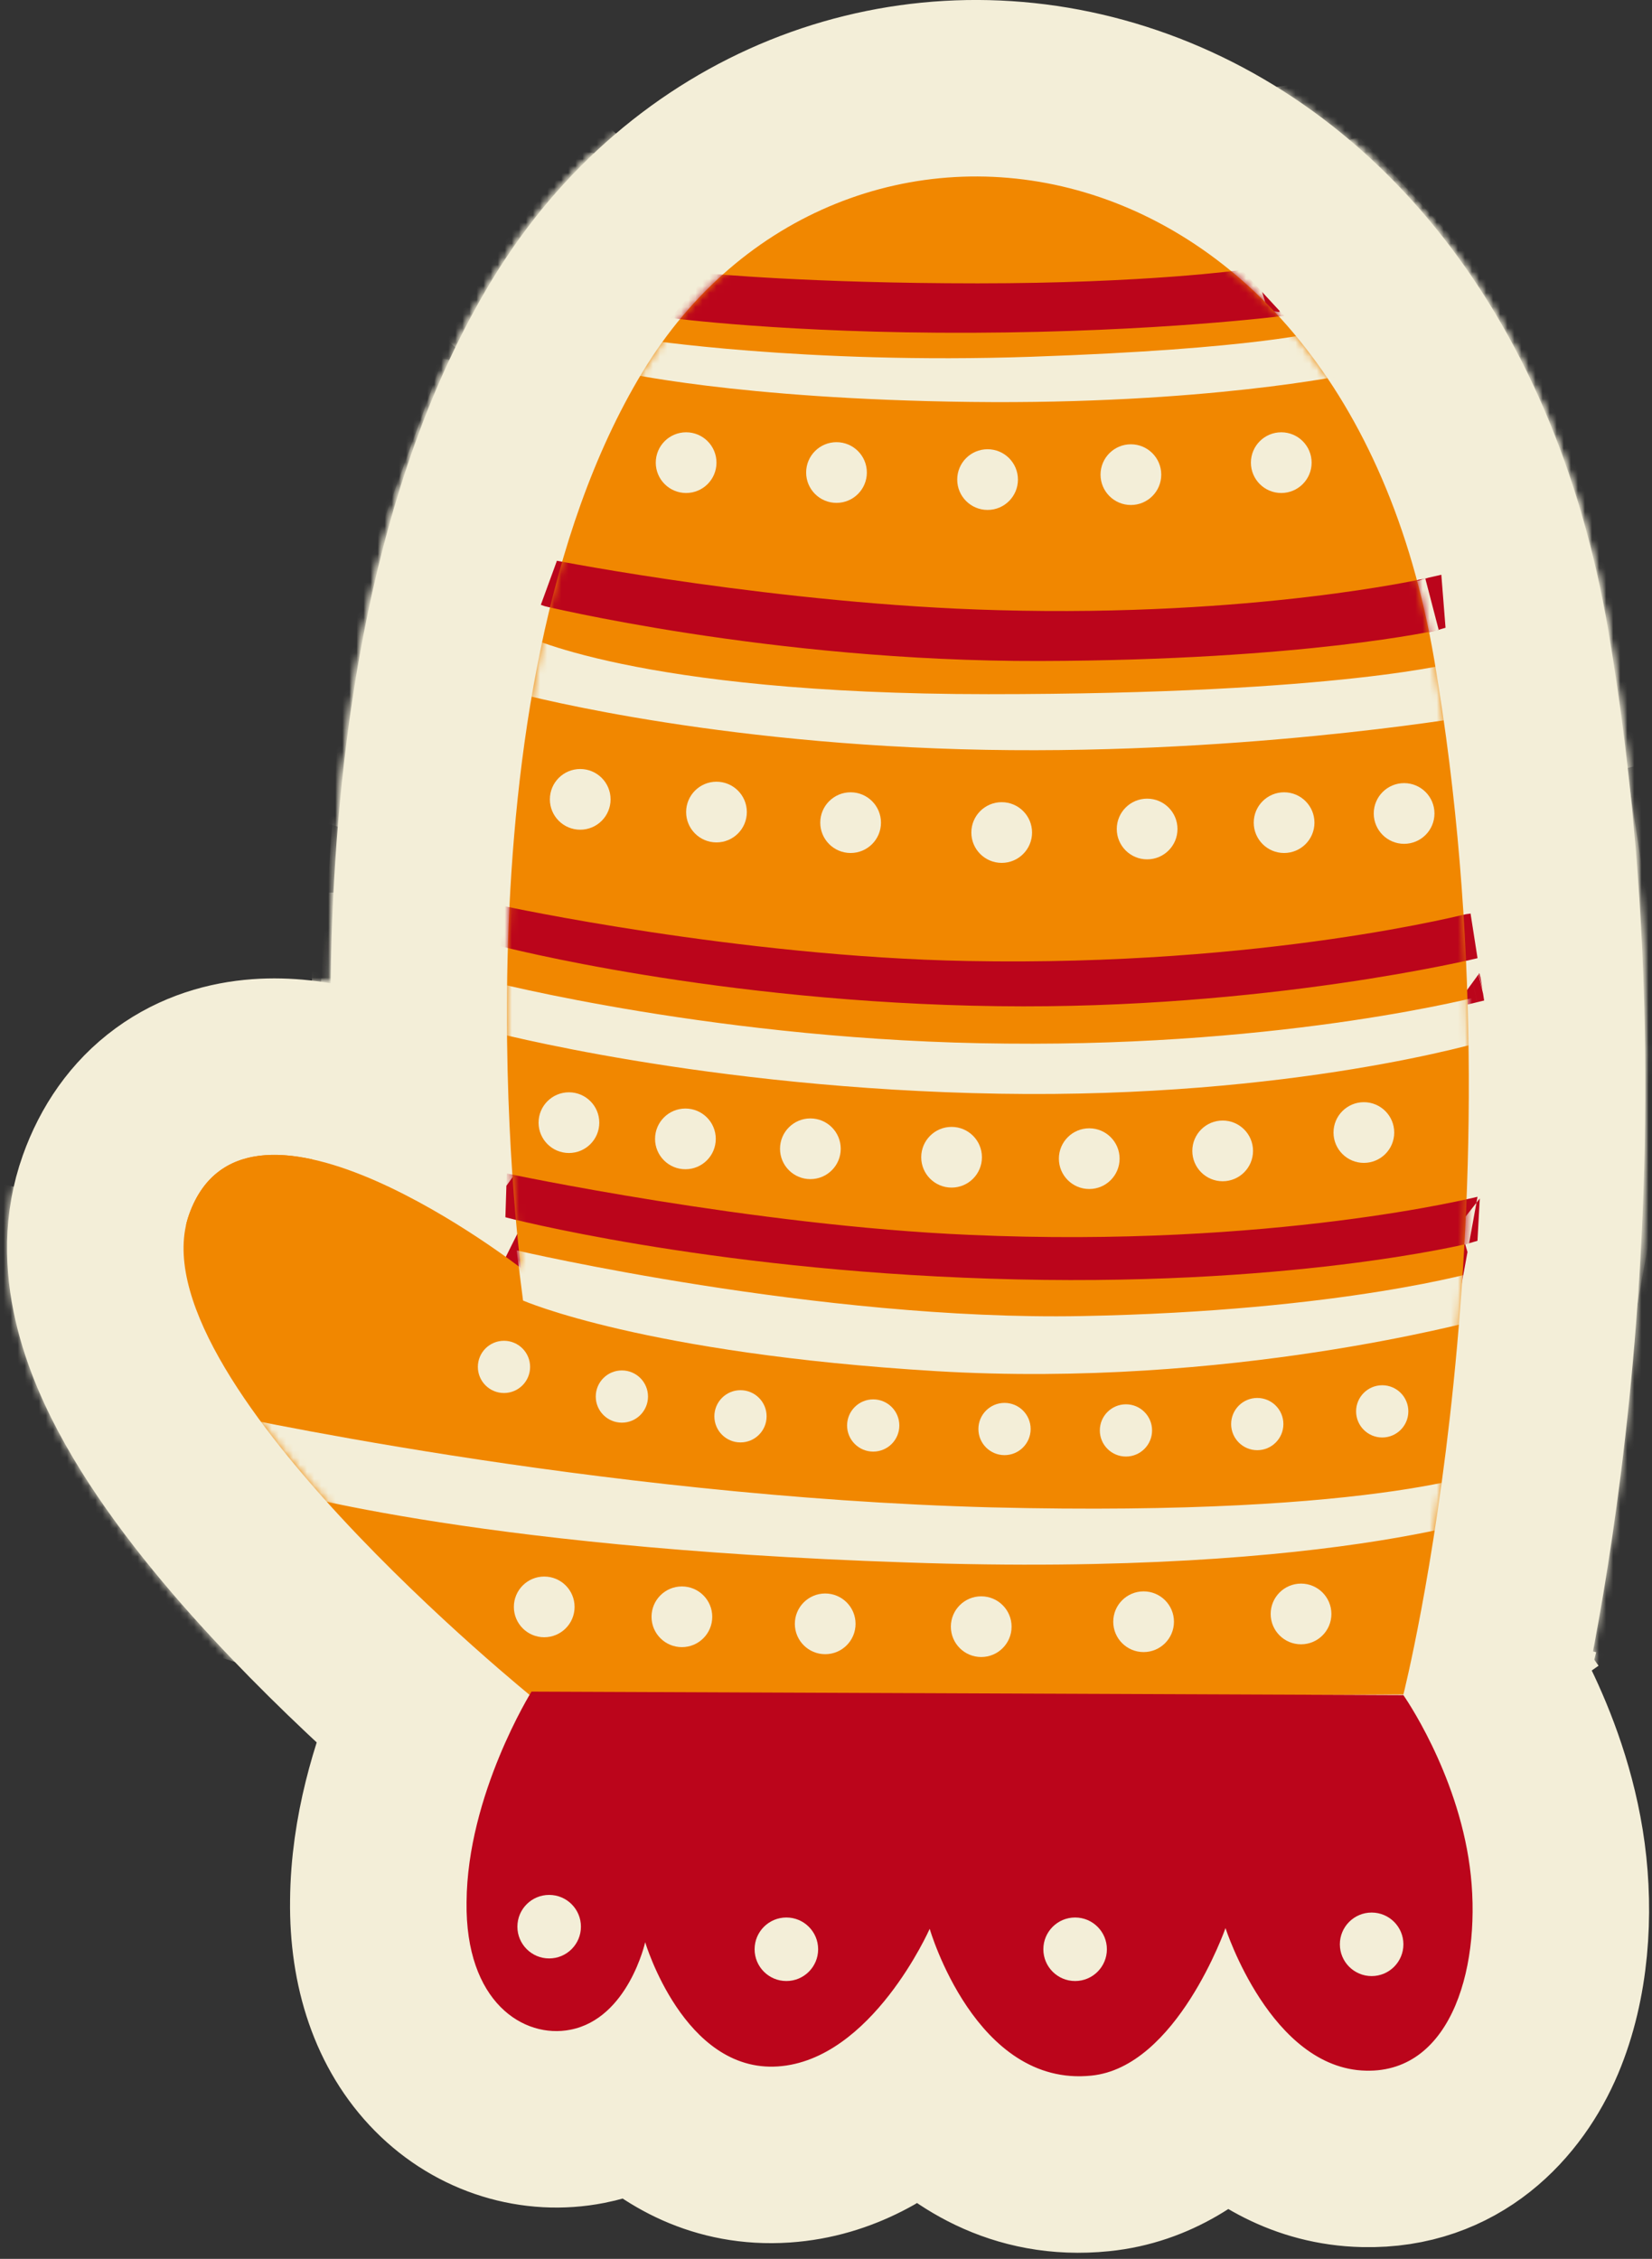
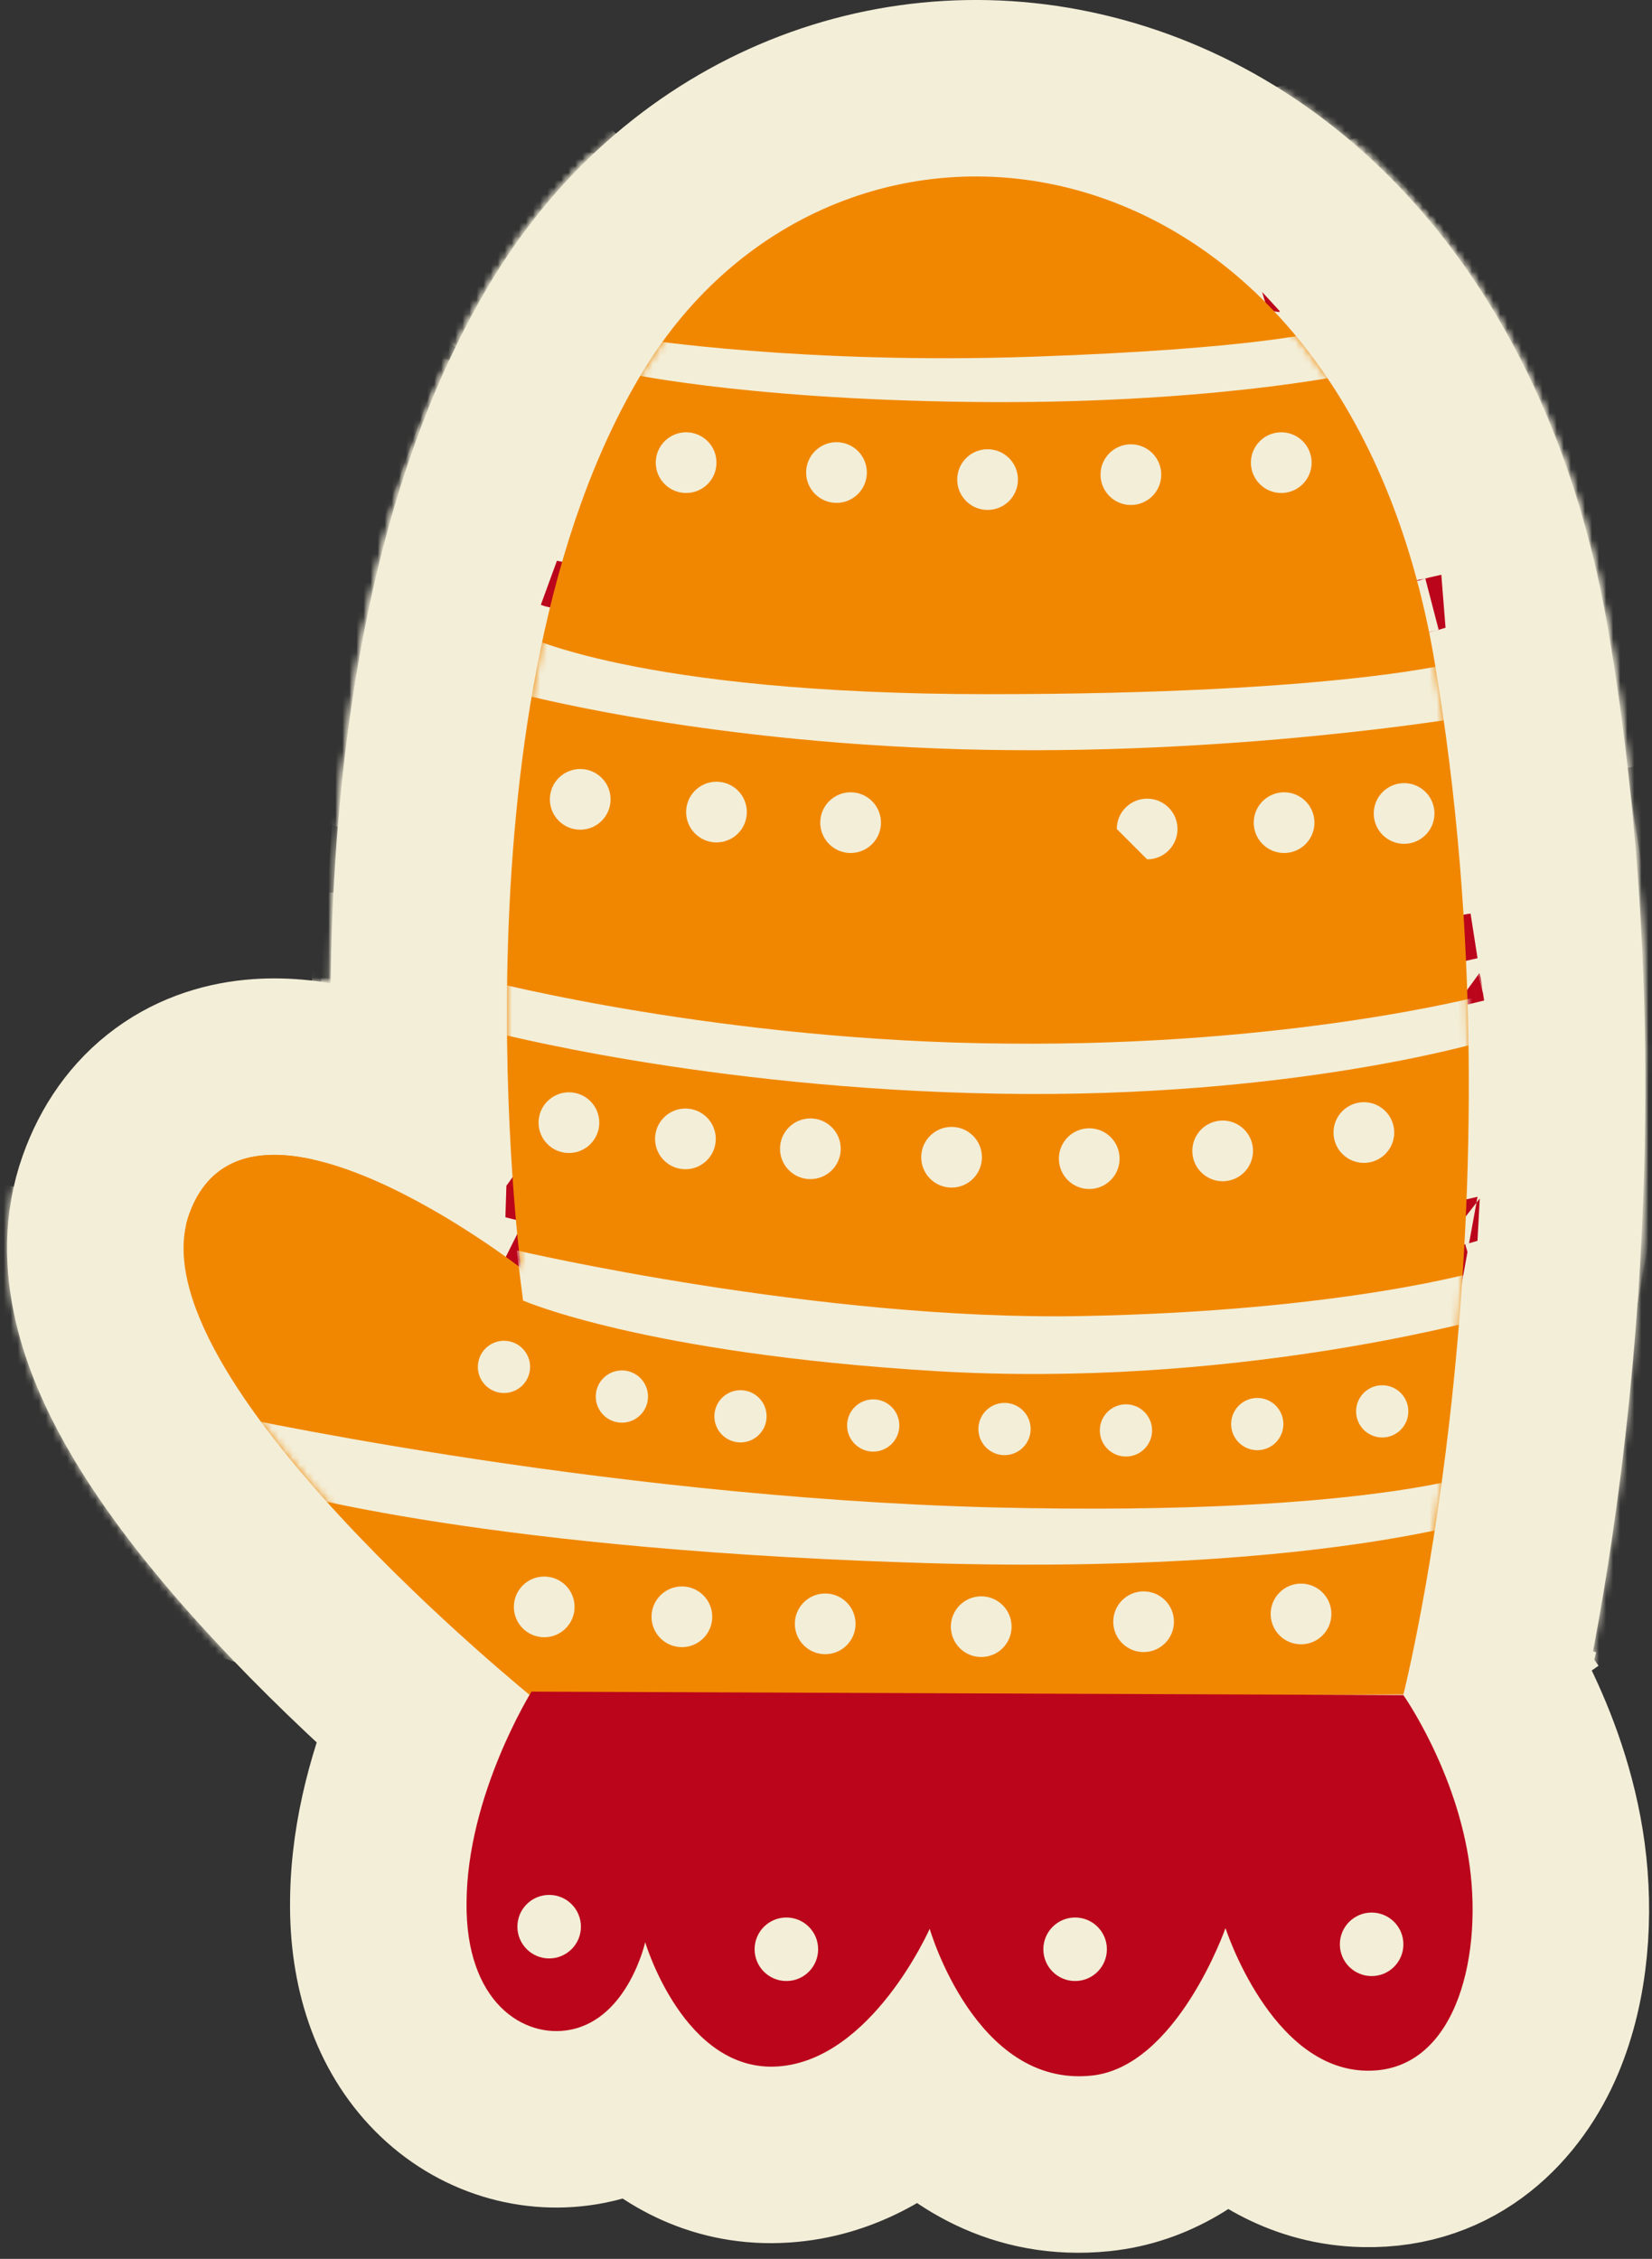
<svg xmlns="http://www.w3.org/2000/svg" width="234" height="320" viewBox="0 0 234 320" fill="none">
  <rect x="0" y="0" width="234" height="320" fill="#333333" stroke="none" />
  <path d="M75.787 240.74L67.945 250.474L71.409 253.265L75.858 253.24L198.858 252.54L208.53 252.485L210.904 243.109L198.787 240.04C210.904 243.109 210.905 243.106 210.906 243.103L210.908 243.095L210.913 243.075L210.928 243.016C210.94 242.968 210.956 242.904 210.976 242.823C211.015 242.66 211.071 242.432 211.14 242.14C211.28 241.555 211.476 240.713 211.716 239.628C212.198 237.46 212.859 234.321 213.604 230.331C215.094 222.354 216.927 210.954 218.335 197.091C221.147 169.428 222.305 131.639 215.511 91.551C208.335 49.203 184.517 22.771 155.916 14.9C127.493 7.078 97.034 18.566 80.289 46.274C64.657 72.139 60.309 106.581 59.468 133.043C59.196 141.603 59.288 149.552 59.539 156.417C59.151 156.239 58.762 156.064 58.37 155.891C52.448 153.278 44.529 150.604 36.632 151.184C32.441 151.492 27.874 152.747 23.756 155.757C19.59 158.802 16.732 163.023 15.014 167.839C11.044 178.965 15.596 190.403 20.127 198.471C25.039 207.22 32.171 215.929 39.073 223.39C46.063 230.946 53.258 237.692 58.666 242.521C61.381 244.946 63.672 246.91 65.295 248.278C66.108 248.963 66.754 249.499 67.206 249.87C67.432 250.056 67.609 250.201 67.733 250.302L67.88 250.421L67.923 250.456L67.936 250.467L67.941 250.471C67.943 250.473 67.945 250.474 75.787 240.74Z" fill="#F18700" stroke="#F3EED8" stroke-width="25" />
  <path d="M75.337 227.14L68.366 227.112L64.678 233.028L75.287 239.64C64.678 233.028 64.677 233.03 64.675 233.033L64.672 233.038L64.665 233.05L64.648 233.077L64.604 233.149C64.57 233.203 64.528 233.273 64.478 233.356C64.378 233.522 64.245 233.745 64.085 234.021C63.766 234.571 63.334 235.336 62.828 236.287C61.82 238.181 60.495 240.855 59.167 244.077C56.586 250.339 53.661 259.464 53.587 269.311C53.463 278.801 56.187 287.204 61.991 293.084C67.796 298.965 75.762 301.268 83.198 299.805C85.903 299.275 88.255 298.324 90.288 297.137C94.904 301.673 101.742 305.84 111.031 305.211C119.337 304.649 125.836 300.486 130.481 296.163C135.795 301.966 144.147 307.679 155.849 306.476C163.636 305.695 169.527 301.409 173.68 296.992C178.189 301.484 184.622 305.642 193.197 305.836C206.206 306.145 214.08 297.459 217.68 288.92C221.126 280.745 221.681 271.071 220.577 262.788C219.443 254.285 216.538 246.891 214.062 241.779C212.803 239.181 211.604 237.066 210.695 235.565C210.24 234.812 209.853 234.207 209.564 233.767C209.419 233.546 209.298 233.366 209.205 233.229C209.158 233.16 209.118 233.102 209.085 233.055L209.042 232.992L209.024 232.967L209.016 232.956L209.012 232.951C209.011 232.948 209.009 232.946 198.786 240.14L209.009 232.946L205.293 227.666L198.837 227.64L90.175 227.2L89.637 225.392L89.236 227.196L75.337 227.14Z" fill="#BB051B" stroke="#F3EED8" stroke-width="25" />
  <path d="M88.987 65.54C88.987 61.011 92.658 57.34 97.187 57.34C101.715 57.34 105.387 61.011 105.387 65.54C105.387 70.069 101.716 73.74 97.187 73.74C92.657 73.74 88.987 70.068 88.987 65.54ZM97.187 82.34C106.466 82.34 113.987 74.818 113.987 65.54C113.987 56.262 106.466 48.74 97.187 48.74C87.908 48.74 80.387 56.261 80.387 65.54C80.387 74.819 87.909 82.34 97.187 82.34ZM97.187 69.84C99.562 69.84 101.487 67.915 101.487 65.54C101.487 63.165 99.562 61.24 97.187 61.24C94.812 61.24 92.887 63.165 92.887 65.54C92.887 67.915 94.812 69.84 97.187 69.84Z" fill="#F3EED8" stroke="#F3EED8" stroke-width="25" />
  <path d="M73.987 113.24C73.987 108.712 77.657 105.04 82.187 105.04C86.716 105.04 90.387 108.711 90.387 113.24C90.387 117.769 86.715 121.44 82.187 121.44C77.658 121.44 73.987 117.768 73.987 113.24ZM82.187 130.04C91.466 130.04 98.987 122.517 98.987 113.24C98.987 103.962 91.466 96.44 82.187 96.44C72.909 96.44 65.387 103.961 65.387 113.24C65.387 122.518 72.908 130.04 82.187 130.04ZM82.187 117.54C84.562 117.54 86.487 115.615 86.487 113.24C86.487 110.865 84.562 108.94 82.187 108.94C79.812 108.94 77.887 110.865 77.887 113.24C77.887 115.615 79.812 117.54 82.187 117.54Z" fill="#F3EED8" stroke="#F3EED8" stroke-width="25" />
  <path d="M72.387 159.04C72.387 154.511 76.059 150.84 80.587 150.84C85.115 150.84 88.787 154.511 88.787 159.04C88.787 163.569 85.116 167.24 80.587 167.24C76.058 167.24 72.387 163.569 72.387 159.04ZM80.587 175.84C89.865 175.84 97.387 168.319 97.387 159.04C97.387 149.761 89.865 142.24 80.587 142.24C71.309 142.24 63.787 149.761 63.787 159.04C63.787 168.319 71.309 175.84 80.587 175.84ZM80.587 163.34C82.962 163.34 84.887 161.415 84.887 159.04C84.887 156.665 82.962 154.74 80.587 154.74C78.212 154.74 76.287 156.665 76.287 159.04C76.287 161.415 78.212 163.34 80.587 163.34Z" fill="#F3EED8" stroke="#F3EED8" stroke-width="25" />
  <path d="M68.887 227.64C68.887 223.111 72.558 219.44 77.087 219.44C81.616 219.44 85.287 223.111 85.287 227.64C85.287 232.169 81.616 235.84 77.087 235.84C72.558 235.84 68.887 232.169 68.887 227.64ZM77.087 244.44C86.365 244.44 93.887 236.918 93.887 227.64C93.887 218.361 86.365 210.84 77.087 210.84C67.809 210.84 60.287 218.361 60.287 227.64C60.287 236.918 67.809 244.44 77.087 244.44ZM77.087 231.94C79.462 231.94 81.387 230.015 81.387 227.64C81.387 225.265 79.462 223.34 77.087 223.34C74.712 223.34 72.787 225.265 72.787 227.64C72.787 230.015 74.712 231.94 77.087 231.94Z" fill="#F3EED8" stroke="#F3EED8" stroke-width="25" />
  <path d="M88.387 229.04C88.387 224.511 92.059 220.84 96.587 220.84C101.115 220.84 104.787 224.511 104.787 229.04C104.787 233.569 101.116 237.24 96.587 237.24C92.058 237.24 88.387 233.569 88.387 229.04ZM96.587 245.84C105.865 245.84 113.387 238.319 113.387 229.04C113.387 219.761 105.866 212.24 96.587 212.24C87.309 212.24 79.787 219.761 79.787 229.04C79.787 238.319 87.309 245.84 96.587 245.84ZM96.587 233.34C98.962 233.34 100.887 231.415 100.887 229.04C100.887 226.665 98.962 224.74 96.587 224.74C94.212 224.74 92.287 226.665 92.287 229.04C92.287 231.415 94.212 233.34 96.587 233.34Z" fill="#F3EED8" stroke="#F3EED8" stroke-width="25" />
  <path d="M108.687 230.04C108.687 225.511 112.359 221.84 116.887 221.84C121.415 221.84 125.087 225.511 125.087 230.04C125.087 234.569 121.416 238.24 116.887 238.24C112.358 238.24 108.687 234.569 108.687 230.04ZM116.887 246.84C126.165 246.84 133.687 239.319 133.687 230.04C133.687 220.761 126.165 213.24 116.887 213.24C107.609 213.24 100.087 220.761 100.087 230.04C100.087 239.319 107.609 246.84 116.887 246.84ZM116.887 234.34C119.262 234.34 121.187 232.415 121.187 230.04C121.187 227.665 119.262 225.74 116.887 225.74C114.512 225.74 112.587 227.665 112.587 230.04C112.587 232.415 114.512 234.34 116.887 234.34Z" fill="#F3EED8" stroke="#F3EED8" stroke-width="25" />
  <path d="M130.787 230.44C130.787 225.911 134.459 222.24 138.987 222.24C143.516 222.24 147.187 225.912 147.187 230.44C147.187 234.968 143.516 238.64 138.987 238.64C134.458 238.64 130.787 234.969 130.787 230.44ZM138.987 247.24C148.265 247.24 155.787 239.719 155.787 230.44C155.787 221.161 148.265 213.64 138.987 213.64C129.708 213.64 122.187 221.162 122.187 230.44C122.187 239.718 129.708 247.24 138.987 247.24ZM138.987 234.74C141.362 234.74 143.287 232.815 143.287 230.44C143.287 228.065 141.362 226.14 138.987 226.14C136.612 226.14 134.687 228.065 134.687 230.44C134.687 232.815 136.612 234.74 138.987 234.74Z" fill="#F3EED8" stroke="#F3EED8" stroke-width="25" />
  <path d="M153.787 229.74C153.787 225.211 157.458 221.54 161.987 221.54C166.516 221.54 170.187 225.212 170.187 229.74C170.187 234.268 166.516 237.94 161.987 237.94C157.459 237.94 153.787 234.269 153.787 229.74ZM161.987 246.54C171.265 246.54 178.787 239.018 178.787 229.74C178.787 220.461 171.265 212.94 161.987 212.94C152.708 212.94 145.187 220.462 145.187 229.74C145.187 239.017 152.708 246.54 161.987 246.54ZM161.987 234.04C164.362 234.04 166.287 232.115 166.287 229.74C166.287 227.365 164.362 225.44 161.987 225.44C159.612 225.44 157.687 227.365 157.687 229.74C157.687 232.115 159.612 234.04 161.987 234.04Z" fill="#F3EED8" stroke="#F3EED8" stroke-width="25" />
  <path d="M176.087 228.64C176.087 224.111 179.758 220.44 184.287 220.44C188.816 220.44 192.487 224.111 192.487 228.64C192.487 233.169 188.816 236.84 184.287 236.84C179.758 236.84 176.087 233.169 176.087 228.64ZM184.287 245.44C193.565 245.44 201.087 237.918 201.087 228.64C201.087 219.361 193.565 211.84 184.287 211.84C175.008 211.84 167.487 219.361 167.487 228.64C167.487 237.918 175.008 245.44 184.287 245.44ZM184.287 232.94C186.662 232.94 188.587 231.015 188.587 228.64C188.587 226.265 186.662 224.34 184.287 224.34C181.912 224.34 179.987 226.265 179.987 228.64C179.987 231.015 181.912 232.94 184.287 232.94Z" fill="#F3EED8" stroke="#F3EED8" stroke-width="25" />
  <path d="M106.587 162.74C106.587 158.211 110.258 154.54 114.787 154.54C119.316 154.54 122.987 158.211 122.987 162.74C122.987 167.269 119.315 170.94 114.787 170.94C110.259 170.94 106.587 167.269 106.587 162.74ZM114.787 179.54C124.065 179.54 131.587 172.018 131.587 162.74C131.587 153.461 124.065 145.94 114.787 145.94C105.509 145.94 97.987 153.461 97.987 162.74C97.987 172.018 105.508 179.54 114.787 179.54ZM114.787 167.04C117.162 167.04 119.087 165.115 119.087 162.74C119.087 160.365 117.162 158.44 114.787 158.44C112.412 158.44 110.487 160.365 110.487 162.74C110.487 165.115 112.412 167.04 114.787 167.04Z" fill="#F3EED8" stroke="#F3EED8" stroke-width="25" />
  <path d="M126.587 163.94C126.587 159.411 130.259 155.74 134.787 155.74C139.315 155.74 142.987 159.411 142.987 163.94C142.987 168.469 139.316 172.14 134.787 172.14C130.258 172.14 126.587 168.469 126.587 163.94ZM134.787 180.74C144.065 180.74 151.587 173.219 151.587 163.94C151.587 154.661 144.065 147.14 134.787 147.14C125.508 147.14 117.987 154.661 117.987 163.94C117.987 173.219 125.509 180.74 134.787 180.74ZM134.787 168.24C137.162 168.24 139.087 166.315 139.087 163.94C139.087 161.565 137.162 159.64 134.787 159.64C132.412 159.64 130.487 161.565 130.487 163.94C130.487 166.315 132.412 168.24 134.787 168.24Z" fill="#F3EED8" stroke="#F3EED8" stroke-width="25" />
  <path d="M146.087 164.14C146.087 159.611 149.758 155.94 154.287 155.94C158.816 155.94 162.487 159.611 162.487 164.14C162.487 168.669 158.816 172.34 154.287 172.34C149.758 172.34 146.087 168.669 146.087 164.14ZM154.287 180.94C163.565 180.94 171.087 173.418 171.087 164.14C171.087 154.861 163.565 147.34 154.287 147.34C145.008 147.34 137.487 154.861 137.487 164.14C137.487 173.418 145.008 180.94 154.287 180.94ZM154.287 168.44C156.662 168.44 158.587 166.515 158.587 164.14C158.587 161.765 156.662 159.84 154.287 159.84C151.912 159.84 149.987 161.765 149.987 164.14C149.987 166.515 151.912 168.44 154.287 168.44Z" fill="#F3EED8" stroke="#F3EED8" stroke-width="25" />
  <path d="M164.987 163.04C164.987 158.512 168.658 154.84 173.187 154.84C177.715 154.84 181.387 158.511 181.387 163.04C181.387 167.569 177.716 171.24 173.187 171.24C168.657 171.24 164.987 167.568 164.987 163.04ZM173.187 179.84C182.466 179.84 189.987 172.318 189.987 163.04C189.987 153.762 182.466 146.24 173.187 146.24C163.908 146.24 156.387 153.761 156.387 163.04C156.387 172.319 163.909 179.84 173.187 179.84ZM173.187 167.34C175.562 167.34 177.487 165.415 177.487 163.04C177.487 160.665 175.562 158.74 173.187 158.74C170.812 158.74 168.887 160.665 168.887 163.04C168.887 165.415 170.812 167.34 173.187 167.34Z" fill="#F3EED8" stroke="#F3EED8" stroke-width="25" />
  <path d="M184.987 160.44C184.987 155.912 188.658 152.24 193.187 152.24C197.715 152.24 201.387 155.911 201.387 160.44C201.387 164.969 197.716 168.64 193.187 168.64C188.657 168.64 184.987 164.968 184.987 160.44ZM193.187 177.24C202.466 177.24 209.987 169.718 209.987 160.44C209.987 151.162 202.466 143.64 193.187 143.64C183.908 143.64 176.387 151.161 176.387 160.44C176.387 169.719 183.909 177.24 193.187 177.24ZM193.187 164.74C195.562 164.74 197.487 162.815 197.487 160.44C197.487 158.065 195.562 156.14 193.187 156.14C190.812 156.14 188.887 158.065 188.887 160.44C188.887 162.815 190.812 164.74 193.187 164.74Z" fill="#F3EED8" stroke="#F3EED8" stroke-width="25" />
  <path d="M93.287 115.04C93.287 110.511 96.959 106.84 101.487 106.84C106.016 106.84 109.687 110.512 109.687 115.04C109.687 119.568 106.016 123.24 101.487 123.24C96.958 123.24 93.287 119.569 93.287 115.04ZM101.487 131.84C110.765 131.84 118.287 124.319 118.287 115.04C118.287 105.761 110.765 98.24 101.487 98.24C92.207 98.24 84.687 105.762 84.687 115.04C84.687 124.318 92.208 131.84 101.487 131.84ZM101.487 119.34C103.862 119.34 105.787 117.415 105.787 115.04C105.787 112.665 103.862 110.74 101.487 110.74C99.112 110.74 97.187 112.665 97.187 115.04C97.187 117.415 99.112 119.34 101.487 119.34Z" fill="#F3EED8" stroke="#F3EED8" stroke-width="25" />
  <path d="M88.887 161.34C88.887 156.811 92.558 153.14 97.087 153.14C101.616 153.14 105.287 156.811 105.287 161.34C105.287 165.869 101.615 169.54 97.087 169.54C92.559 169.54 88.887 165.869 88.887 161.34ZM97.087 178.14C106.366 178.14 113.887 170.618 113.887 161.34C113.887 152.061 106.365 144.54 97.087 144.54C87.809 144.54 80.287 152.061 80.287 161.34C80.287 170.618 87.809 178.14 97.087 178.14ZM97.087 165.64C99.462 165.64 101.387 163.715 101.387 161.34C101.387 158.965 99.462 157.04 97.087 157.04C94.712 157.04 92.787 158.965 92.787 161.34C92.787 163.715 94.712 165.64 97.087 165.64Z" fill="#F3EED8" stroke="#F3EED8" stroke-width="25" />
  <path d="M112.287 116.54C112.287 112.011 115.959 108.34 120.487 108.34C125.016 108.34 128.687 112.012 128.687 116.54C128.687 121.068 125.016 124.74 120.487 124.74C115.958 124.74 112.287 121.069 112.287 116.54ZM120.487 133.34C129.765 133.34 137.287 125.819 137.287 116.54C137.287 107.261 129.765 99.74 120.487 99.74C111.208 99.74 103.687 107.262 103.687 116.54C103.687 125.818 111.208 133.34 120.487 133.34ZM120.487 120.84C122.862 120.84 124.787 118.915 124.787 116.54C124.787 114.165 122.862 112.24 120.487 112.24C118.112 112.24 116.187 114.165 116.187 116.54C116.187 118.915 118.112 120.84 120.487 120.84Z" fill="#F3EED8" stroke="#F3EED8" stroke-width="25" />
  <path d="M133.687 117.94C133.687 113.411 137.359 109.74 141.887 109.74C146.415 109.74 150.087 113.411 150.087 117.94C150.087 122.469 146.416 126.14 141.887 126.14C137.358 126.14 133.687 122.469 133.687 117.94ZM141.887 134.74C151.165 134.74 158.687 127.219 158.687 117.94C158.687 108.661 151.165 101.14 141.887 101.14C132.609 101.14 125.087 108.661 125.087 117.94C125.087 127.219 132.609 134.74 141.887 134.74ZM141.887 122.24C144.262 122.24 146.187 120.315 146.187 117.94C146.187 115.565 144.262 113.64 141.887 113.64C139.512 113.64 137.587 115.565 137.587 117.94C137.587 120.315 139.512 122.24 141.887 122.24Z" fill="#F3EED8" stroke="#F3EED8" stroke-width="25" />
  <path d="M154.287 117.44C154.287 112.911 157.959 109.24 162.487 109.24C167.016 109.24 170.687 112.912 170.687 117.44C170.687 121.968 167.016 125.64 162.487 125.64C157.958 125.64 154.287 121.969 154.287 117.44ZM162.487 134.24C171.765 134.24 179.287 126.719 179.287 117.44C179.287 108.161 171.765 100.64 162.487 100.64C153.208 100.64 145.687 108.162 145.687 117.44C145.687 126.718 153.208 134.24 162.487 134.24ZM162.487 121.74C164.862 121.74 166.787 119.815 166.787 117.44C166.787 115.065 164.862 113.14 162.487 113.14C160.112 113.14 158.187 115.065 158.187 117.44C158.187 119.815 160.112 121.74 162.487 121.74Z" fill="#F3EED8" stroke="#F3EED8" stroke-width="25" />
  <path d="M173.687 116.54C173.687 112.011 177.359 108.34 181.887 108.34C186.415 108.34 190.087 112.011 190.087 116.54C190.087 121.069 186.416 124.74 181.887 124.74C177.358 124.74 173.687 121.069 173.687 116.54ZM181.887 133.34C191.165 133.34 198.687 125.819 198.687 116.54C198.687 107.261 191.165 99.74 181.887 99.74C172.609 99.74 165.087 107.261 165.087 116.54C165.087 125.819 172.609 133.34 181.887 133.34ZM181.887 120.84C184.262 120.84 186.187 118.915 186.187 116.54C186.187 114.165 184.262 112.24 181.887 112.24C179.512 112.24 177.587 114.165 177.587 116.54C177.587 118.915 179.512 120.84 181.887 120.84Z" fill="#F3EED8" stroke="#F3EED8" stroke-width="25" />
  <path d="M190.687 115.24C190.687 110.711 194.358 107.04 198.887 107.04C203.416 107.04 207.087 110.711 207.087 115.24C207.087 119.769 203.415 123.44 198.887 123.44C194.359 123.44 190.687 119.769 190.687 115.24ZM198.887 132.04C208.165 132.04 215.687 124.518 215.687 115.24C215.687 105.961 208.165 98.44 198.887 98.44C189.609 98.44 182.087 105.961 182.087 115.24C182.087 124.518 189.609 132.04 198.887 132.04ZM198.887 119.54C201.262 119.54 203.187 117.615 203.187 115.24C203.187 112.865 201.262 110.94 198.887 110.94C196.512 110.94 194.587 112.865 194.587 115.24C194.587 117.615 196.512 119.54 198.887 119.54Z" fill="#F3EED8" stroke="#F3EED8" stroke-width="25" />
  <path d="M110.287 66.94C110.287 62.411 113.959 58.74 118.487 58.74C123.016 58.74 126.687 62.411 126.687 66.94C126.687 71.468 123.016 75.14 118.487 75.14C113.958 75.14 110.287 71.469 110.287 66.94ZM118.487 83.74C127.765 83.74 135.287 76.219 135.287 66.94C135.287 57.661 127.765 50.14 118.487 50.14C109.208 50.14 101.687 57.662 101.687 66.94C101.687 76.218 109.208 83.74 118.487 83.74ZM118.487 71.24C120.862 71.24 122.787 69.315 122.787 66.94C122.787 64.565 120.862 62.64 118.487 62.64C116.112 62.64 114.187 64.565 114.187 66.94C114.187 69.315 116.112 71.24 118.487 71.24Z" fill="#F3EED8" stroke="#F3EED8" stroke-width="25" />
  <path d="M131.687 67.94C131.687 63.411 135.359 59.74 139.887 59.74C144.415 59.74 148.087 63.411 148.087 67.94C148.087 72.469 144.416 76.14 139.887 76.14C135.358 76.14 131.687 72.469 131.687 67.94ZM139.887 84.74C149.165 84.74 156.687 77.219 156.687 67.94C156.687 58.661 149.165 51.14 139.887 51.14C130.609 51.14 123.087 58.661 123.087 67.94C123.087 77.219 130.609 84.74 139.887 84.74ZM139.887 72.24C142.262 72.24 144.187 70.315 144.187 67.94C144.187 65.565 142.262 63.64 139.887 63.64C137.512 63.64 135.587 65.565 135.587 67.94C135.587 70.315 137.512 72.24 139.887 72.24Z" fill="#F3EED8" stroke="#F3EED8" stroke-width="25" />
  <path d="M151.987 67.24C151.987 62.712 155.657 59.04 160.187 59.04C164.716 59.04 168.387 62.711 168.387 67.24C168.387 71.769 164.715 75.44 160.187 75.44C155.658 75.44 151.987 71.768 151.987 67.24ZM160.187 84.04C169.466 84.04 176.987 76.517 176.987 67.24C176.987 57.962 169.466 50.44 160.187 50.44C150.909 50.44 143.387 57.961 143.387 67.24C143.387 76.518 150.908 84.04 160.187 84.04ZM160.187 71.54C162.562 71.54 164.487 69.615 164.487 67.24C164.487 64.865 162.562 62.94 160.187 62.94C157.812 62.94 155.887 64.865 155.887 67.24C155.887 69.615 157.812 71.54 160.187 71.54Z" fill="#F3EED8" stroke="#F3EED8" stroke-width="25" />
  <path d="M173.287 65.54C173.287 61.011 176.959 57.34 181.487 57.34C186.016 57.34 189.687 61.011 189.687 65.54C189.687 70.068 186.016 73.74 181.487 73.74C176.958 73.74 173.287 70.069 173.287 65.54ZM181.487 82.34C190.765 82.34 198.287 74.819 198.287 65.54C198.287 56.261 190.765 48.74 181.487 48.74C172.208 48.74 164.687 56.262 164.687 65.54C164.687 74.818 172.208 82.34 181.487 82.34ZM181.487 69.84C183.862 69.84 185.787 67.915 185.787 65.54C185.787 63.165 183.862 61.24 181.487 61.24C179.112 61.24 177.187 63.165 177.187 65.54C177.187 67.915 179.112 69.84 181.487 69.84Z" fill="#F3EED8" stroke="#F3EED8" stroke-width="25" />
  <path d="M69.787 272.94C69.787 268.522 73.369 264.94 77.787 264.94C82.205 264.94 85.787 268.522 85.787 272.94C85.787 277.358 82.205 280.94 77.787 280.94C73.369 280.94 69.787 277.358 69.787 272.94ZM77.787 289.94C87.176 289.94 94.787 282.329 94.787 272.94C94.787 263.551 87.176 255.94 77.787 255.94C68.398 255.94 60.787 263.551 60.787 272.94C60.787 282.329 68.398 289.94 77.787 289.94ZM77.787 277.44C80.272 277.44 82.287 275.425 82.287 272.94C82.287 270.455 80.272 268.44 77.787 268.44C75.302 268.44 73.287 270.455 73.287 272.94C73.287 275.425 75.302 277.44 77.787 277.44Z" fill="#F3EED8" stroke="#F3EED8" stroke-width="25" />
  <path d="M103.387 276.14C103.387 271.721 106.968 268.14 111.387 268.14C115.805 268.14 119.387 271.721 119.387 276.14C119.387 280.558 115.805 284.14 111.387 284.14C106.968 284.14 103.387 280.558 103.387 276.14ZM111.387 293.14C120.776 293.14 128.387 285.529 128.387 276.14C128.387 266.751 120.776 259.14 111.387 259.14C101.998 259.14 94.387 266.751 94.387 276.14C94.387 285.529 101.998 293.14 111.387 293.14ZM111.387 280.64C113.872 280.64 115.887 278.625 115.887 276.14C115.887 273.654 113.872 271.64 111.387 271.64C108.901 271.64 106.887 273.654 106.887 276.14C106.887 278.625 108.901 280.64 111.387 280.64Z" fill="#F3EED8" stroke="#F3EED8" stroke-width="25" />
  <path d="M144.287 276.14C144.287 271.721 147.869 268.14 152.287 268.14C156.705 268.14 160.287 271.721 160.287 276.14C160.287 280.558 156.705 284.14 152.287 284.14C147.869 284.14 144.287 280.558 144.287 276.14ZM152.287 293.14C161.676 293.14 169.287 285.529 169.287 276.14C169.287 266.751 161.676 259.14 152.287 259.14C142.898 259.14 135.287 266.751 135.287 276.14C135.287 285.529 142.898 293.14 152.287 293.14ZM152.287 280.64C154.772 280.64 156.787 278.625 156.787 276.14C156.787 273.654 154.772 271.64 152.287 271.64C149.802 271.64 147.787 273.654 147.787 276.14C147.787 278.625 149.802 280.64 152.287 280.64Z" fill="#F3EED8" stroke="#F3EED8" stroke-width="25" />
  <path d="M186.287 275.44C186.287 271.022 189.869 267.44 194.287 267.44C198.705 267.44 202.287 271.022 202.287 275.44C202.287 279.858 198.705 283.44 194.287 283.44C189.869 283.44 186.287 279.858 186.287 275.44ZM194.287 292.44C203.676 292.44 211.287 284.829 211.287 275.44C211.287 266.051 203.676 258.44 194.287 258.44C184.898 258.44 177.287 266.051 177.287 275.44C177.287 284.829 184.898 292.44 194.287 292.44ZM194.287 279.94C196.772 279.94 198.787 277.925 198.787 275.44C198.787 272.955 196.772 270.94 194.287 270.94C191.802 270.94 189.787 272.955 189.787 275.44C189.787 277.925 191.802 279.94 194.287 279.94Z" fill="#F3EED8" stroke="#F3EED8" stroke-width="25" />
  <path d="M186.987 199.94C186.987 195.08 190.927 191.14 195.787 191.14C200.647 191.14 204.587 195.08 204.587 199.94C204.587 204.799 200.648 208.74 195.787 208.74C190.926 208.74 186.987 204.799 186.987 199.94ZM195.787 216.14C204.734 216.14 211.987 208.887 211.987 199.94C211.987 190.993 204.734 183.74 195.787 183.74C186.839 183.74 179.587 190.993 179.587 199.94C179.587 208.887 186.84 216.14 195.787 216.14ZM195.787 203.64C197.83 203.64 199.487 201.983 199.487 199.94C199.487 197.896 197.83 196.24 195.787 196.24C193.743 196.24 192.087 197.896 192.087 199.94C192.087 201.983 193.743 203.64 195.787 203.64Z" fill="#F3EED8" stroke="#F3EED8" stroke-width="25" />
  <path d="M150.687 202.64C150.687 197.779 154.628 193.84 159.487 193.84C164.347 193.84 168.287 197.78 168.287 202.64C168.287 207.5 164.347 211.44 159.487 211.44C154.628 211.44 150.687 207.501 150.687 202.64ZM159.487 218.84C168.433 218.84 175.687 211.588 175.687 202.64C175.687 193.692 168.433 186.44 159.487 186.44C150.54 186.44 143.287 193.693 143.287 202.64C143.287 211.587 150.54 218.84 159.487 218.84ZM159.487 206.34C161.531 206.34 163.187 204.683 163.187 202.64C163.187 200.596 161.531 198.94 159.487 198.94C157.444 198.94 155.787 200.596 155.787 202.64C155.787 204.683 157.444 206.34 159.487 206.34Z" fill="#F3EED8" stroke="#F3EED8" stroke-width="25" />
  <path d="M169.287 201.74C169.287 196.88 173.226 192.94 178.087 192.94C182.947 192.94 186.887 196.88 186.887 201.74C186.887 206.6 182.947 210.54 178.087 210.54C173.227 210.54 169.287 206.6 169.287 201.74ZM178.087 217.94C187.034 217.94 194.287 210.686 194.287 201.74C194.287 192.793 187.034 185.54 178.087 185.54C169.14 185.54 161.887 192.793 161.887 201.74C161.887 210.686 169.139 217.94 178.087 217.94ZM178.087 205.44C180.13 205.44 181.787 203.783 181.787 201.74C181.787 199.696 180.13 198.04 178.087 198.04C176.043 198.04 174.387 199.696 174.387 201.74C174.387 203.783 176.043 205.44 178.087 205.44Z" fill="#F3EED8" stroke="#F3EED8" stroke-width="25" />
  <path d="M114.887 201.94C114.887 197.08 118.827 193.14 123.687 193.14C128.546 193.14 132.487 197.079 132.487 201.94C132.487 206.8 128.547 210.74 123.687 210.74C118.826 210.74 114.887 206.799 114.887 201.94ZM123.687 218.14C132.634 218.14 139.887 210.887 139.887 201.94C139.887 192.993 132.635 185.74 123.687 185.74C114.741 185.74 107.487 192.992 107.487 201.94C107.487 210.888 114.741 218.14 123.687 218.14ZM123.687 205.64C125.73 205.64 127.387 203.983 127.387 201.94C127.387 199.896 125.73 198.24 123.687 198.24C121.644 198.24 119.987 199.896 119.987 201.94C119.987 203.983 121.644 205.64 123.687 205.64Z" fill="#F3EED8" stroke="#F3EED8" stroke-width="25" />
  <path d="M79.287 197.84C79.287 192.98 83.226 189.04 88.087 189.04C92.947 189.04 96.887 192.98 96.887 197.84C96.887 202.7 92.947 206.64 88.087 206.64C83.227 206.64 79.287 202.7 79.287 197.84ZM88.087 214.04C97.034 214.04 104.287 206.786 104.287 197.84C104.287 188.893 97.034 181.64 88.087 181.64C79.14 181.64 71.887 188.893 71.887 197.84C71.887 206.786 79.139 214.04 88.087 214.04ZM88.087 201.54C90.13 201.54 91.787 199.883 91.787 197.84C91.787 195.796 90.13 194.14 88.087 194.14C86.043 194.14 84.387 195.796 84.387 197.84C84.387 199.883 86.043 201.54 88.087 201.54Z" fill="#F3EED8" stroke="#F3EED8" stroke-width="25" />
  <path d="M133.487 202.44C133.487 197.58 137.427 193.64 142.287 193.64C147.147 193.64 151.087 197.58 151.087 202.44C151.087 207.299 147.148 211.24 142.287 211.24C137.426 211.24 133.487 207.299 133.487 202.44ZM142.287 218.64C151.234 218.64 158.487 211.387 158.487 202.44C158.487 193.493 151.234 186.24 142.287 186.24C133.339 186.24 126.087 193.493 126.087 202.44C126.087 211.387 133.34 218.64 142.287 218.64ZM142.287 206.14C144.33 206.14 145.987 204.483 145.987 202.44C145.987 200.396 144.33 198.74 142.287 198.74C140.243 198.74 138.587 200.396 138.587 202.44C138.587 204.483 140.243 206.14 142.287 206.14Z" fill="#F3EED8" stroke="#F3EED8" stroke-width="25" />
  <path d="M96.087 200.64C96.087 195.78 100.027 191.84 104.887 191.84C109.747 191.84 113.687 195.78 113.687 200.64C113.687 205.5 109.747 209.44 104.887 209.44C100.027 209.44 96.087 205.5 96.087 200.64ZM104.887 216.84C113.834 216.84 121.087 209.587 121.087 200.64C121.087 191.693 113.834 184.44 104.887 184.44C95.94 184.44 88.687 191.693 88.687 200.64C88.687 209.587 95.94 216.84 104.887 216.84ZM104.887 204.34C106.93 204.34 108.587 202.683 108.587 200.64C108.587 198.596 106.93 196.94 104.887 196.94C102.844 196.94 101.187 198.596 101.187 200.64C101.187 202.683 102.844 204.34 104.887 204.34Z" fill="#F3EED8" stroke="#F3EED8" stroke-width="25" />
  <path d="M62.587 193.64C62.587 188.78 66.527 184.84 71.387 184.84C76.247 184.84 80.187 188.78 80.187 193.64C80.187 198.5 76.247 202.44 71.387 202.44C66.527 202.44 62.587 198.5 62.587 193.64ZM71.387 209.84C80.334 209.84 87.587 202.587 87.587 193.64C87.587 184.693 80.334 177.44 71.387 177.44C62.44 177.44 55.187 184.693 55.187 193.64C55.187 202.587 62.44 209.84 71.387 209.84ZM71.387 197.34C73.43 197.34 75.087 195.683 75.087 193.64C75.087 191.596 73.43 189.94 71.387 189.94C69.344 189.94 67.687 191.596 67.687 193.64C67.687 195.683 69.344 197.34 71.387 197.34Z" fill="#F3EED8" stroke="#F3EED8" stroke-width="25" />
  <mask id="mask0_130_1933" style="mask-type:luminance" maskUnits="userSpaceOnUse" x="0" y="-1" width="234" height="267">
    <path d="M75.787 240.74L67.945 250.474L71.409 253.265L75.858 253.24L198.858 252.54L208.53 252.485L210.904 243.109L198.787 240.04C210.904 243.109 210.905 243.106 210.906 243.103L210.908 243.095L210.913 243.075L210.928 243.016C210.94 242.968 210.956 242.904 210.976 242.823C211.015 242.66 211.071 242.432 211.14 242.14C211.28 241.555 211.476 240.713 211.716 239.628C212.198 237.46 212.859 234.321 213.604 230.331C215.094 222.354 216.927 210.954 218.335 197.091C221.147 169.428 222.305 131.639 215.511 91.551C208.335 49.203 184.517 22.771 155.916 14.9C127.493 7.078 97.034 18.566 80.289 46.274C64.657 72.139 60.309 106.581 59.468 133.043C59.196 141.603 59.288 149.552 59.539 156.417C59.151 156.239 58.762 156.064 58.37 155.891C52.448 153.278 44.529 150.604 36.632 151.184C32.441 151.492 27.874 152.747 23.756 155.757C19.59 158.802 16.732 163.023 15.014 167.839C11.044 178.965 15.596 190.403 20.127 198.471C25.039 207.22 32.171 215.929 39.073 223.39C46.063 230.946 53.258 237.692 58.666 242.521C61.381 244.946 63.672 246.91 65.295 248.278C66.108 248.963 66.754 249.499 67.206 249.87C67.432 250.056 67.609 250.201 67.733 250.302L67.88 250.421L67.923 250.456L67.936 250.467L67.941 250.471C67.943 250.473 67.945 250.474 75.787 240.74Z" fill="white" stroke="white" stroke-width="25" />
  </mask>
  <g mask="url(#mask0_130_1933)">
    <path d="M84.744 64.812L87.587 52.64C84.744 64.812 84.747 64.813 84.749 64.813L84.755 64.815L84.767 64.818L84.796 64.824L84.873 64.842C84.932 64.855 85.007 64.872 85.1 64.892C85.283 64.933 85.533 64.986 85.847 65.051C86.477 65.181 87.368 65.356 88.519 65.561C90.823 65.972 94.171 66.506 98.559 67.046C107.336 68.127 120.271 69.233 137.336 69.439C154.503 69.646 168.392 68.638 178.067 67.563C182.906 67.026 186.695 66.471 189.318 66.041C190.629 65.826 191.649 65.642 192.364 65.508C192.721 65.44 193.002 65.385 193.205 65.345C193.307 65.324 193.388 65.308 193.45 65.295L193.529 65.279L193.557 65.273L193.568 65.27L193.573 65.269C193.575 65.269 193.577 65.269 190.987 53.04L193.577 65.269L211.248 61.525L201.518 46.307L197.619 40.207L192.627 32.4L183.853 34.864C183.848 34.866 183.842 34.867 183.836 34.868C183.706 34.898 183.398 34.966 182.882 35.063C181.847 35.258 180 35.566 177.108 35.92C171.315 36.628 161.439 37.506 145.659 38.047C130.164 38.578 116.815 37.974 107.368 37.24C102.65 36.873 98.919 36.475 96.399 36.174C95.139 36.023 94.182 35.896 93.557 35.81C93.244 35.767 93.014 35.734 92.871 35.712C92.799 35.702 92.749 35.694 92.721 35.69L92.701 35.687L92.698 35.687L92.697 35.687L92.696 35.686L92.695 35.686L84.986 34.49L80.525 40.901L77.326 45.502L66.806 60.623L84.744 64.812Z" fill="#F3EED8" stroke="#F3EED8" stroke-width="25" />
    <path d="M68.946 109.985L71.097 102.232C71.097 102.232 71.097 102.232 71.097 102.232C68.947 109.985 68.949 109.986 68.951 109.986L68.956 109.988L68.967 109.991L68.998 109.999L69.087 110.024C69.158 110.043 69.255 110.069 69.376 110.101C69.617 110.165 69.957 110.254 70.391 110.364C71.26 110.584 72.507 110.889 74.107 111.254C77.307 111.983 81.924 112.951 87.754 113.948C99.403 115.942 115.945 118.065 135.727 118.635C155.51 119.204 173.988 118.014 187.48 116.693C194.242 116.031 199.79 115.332 203.669 114.795C205.61 114.527 207.136 114.298 208.19 114.135C208.717 114.053 209.126 113.987 209.411 113.941C209.484 113.929 209.549 113.918 209.606 113.909C209.659 113.9 209.705 113.893 209.743 113.886L209.838 113.87L209.867 113.866L209.877 113.864L209.881 113.863C209.882 113.863 209.883 113.863 208.571 106.146L209.884 113.863L221.861 111.825L220.165 99.794L219.065 91.994L217.07 77.845L203.394 81.681C203.348 81.693 203.245 81.718 203.082 81.756C202.717 81.84 202.054 81.984 201.058 82.168C199.064 82.538 195.746 83.071 190.824 83.616C180.974 84.706 164.766 85.84 139.987 85.84C115.586 85.84 99.884 83.748 90.566 81.803C85.912 80.832 82.866 79.9 81.132 79.291C80.266 78.986 79.728 78.762 79.481 78.655C79.443 78.638 79.412 78.624 79.388 78.613L64.284 70.545L61.366 87.636L59.965 95.836L58.065 106.967L68.946 109.985ZM203.423 81.674C203.423 81.674 203.418 81.675 203.408 81.677L203.411 81.677L203.423 81.674Z" fill="#F3EED8" stroke="#F3EED8" stroke-width="25" />
    <path d="M69.087 126.44L67.494 138.94H56.687V146.04V155.639L65.961 158.116L67.734 151.479C67.734 151.479 67.734 151.479 67.734 151.479C65.962 158.117 65.964 158.117 65.965 158.118L65.97 158.119L65.982 158.122L66.014 158.13L66.111 158.156C66.191 158.177 66.3 158.205 66.439 158.241C66.716 158.312 67.109 158.411 67.614 158.535C68.622 158.782 70.077 159.126 71.939 159.538C75.662 160.36 81.021 161.45 87.704 162.559C101.054 164.773 119.781 167.076 141.377 167.438C163.084 167.802 181.037 165.852 193.644 163.788C199.951 162.756 204.932 161.693 208.388 160.872C210.117 160.462 211.466 160.112 212.41 159.856C212.882 159.728 213.254 159.623 213.521 159.547C213.654 159.508 213.762 159.477 213.843 159.453L213.945 159.423L213.981 159.412L213.995 159.408L214.002 159.406C214.004 159.405 214.006 159.404 212.183 153.377C212.183 153.377 212.183 153.377 212.183 153.377L214.007 159.404L223.48 156.538L222.863 146.66L222.462 140.26L221.511 125.044L206.794 128.955L206.79 128.955L206.785 128.957L206.781 128.958L206.777 128.959L206.771 128.96C206.757 128.964 206.736 128.969 206.708 128.977C206.682 128.983 206.649 128.992 206.611 129.001C206.452 129.041 206.193 129.106 205.835 129.191C205.12 129.362 204.014 129.617 202.543 129.928C199.6 130.548 195.203 131.39 189.568 132.225C178.288 133.896 162.1 135.533 142.711 135.34L142.695 135.34L142.68 135.34C123.352 135.196 105.647 133.058 92.748 130.942C88.478 130.242 84.752 129.547 81.687 128.933V126.44H69.187H69.087Z" fill="#F3EED8" stroke="#F3EED8" stroke-width="25" />
    <path d="M76.025 164.966L76.023 164.966L76.023 164.966L76.022 164.965L58.528 160.887L60.787 178.712L61.687 185.812L62.578 192.841L69.067 195.687L71.726 189.624C71.726 189.624 71.726 189.624 71.726 189.624C69.068 195.688 69.072 195.689 69.075 195.691L69.085 195.695L69.104 195.703L69.148 195.722C69.179 195.736 69.215 195.751 69.254 195.768C69.334 195.802 69.43 195.842 69.544 195.889C69.772 195.982 70.067 196.1 70.434 196.241C71.167 196.521 72.181 196.89 73.49 197.322C76.109 198.185 79.907 199.303 84.993 200.48C95.167 202.835 110.486 205.428 131.834 206.717L131.839 206.717C153.817 208.035 173.862 206.111 188.33 203.91C190.618 203.562 192.772 203.206 194.778 202.854L193.02 220.685L217.726 195.979C218.385 195.266 219.842 193.161 220.519 191.717C220.754 190.878 220.871 189.667 220.872 188.321L221.327 188.366L222.027 181.266L223.848 162.794L206.082 168.041C206.082 168.042 206.08 168.042 206.079 168.042C206.077 168.043 206.077 168.043 206.075 168.043C206.063 168.047 206.04 168.053 206.006 168.063C205.918 168.087 205.755 168.132 205.518 168.194C205.044 168.318 204.274 168.512 203.21 168.755C201.083 169.24 197.781 169.922 193.327 170.634C184.42 172.058 170.901 173.603 152.952 173.942C135.453 174.272 116.269 172.068 101.214 169.704C93.741 168.53 87.398 167.335 82.938 166.437C80.709 165.989 78.956 165.615 77.771 165.356C77.179 165.227 76.729 165.126 76.434 165.06C76.287 165.026 76.178 165.001 76.109 164.986L76.037 164.969L76.025 164.966Z" fill="#F3EED8" stroke="#F3EED8" stroke-width="25" />
    <path d="M32.511 187.74L32.509 187.74L32.508 187.74L-0.14 180.451L19.731 207.365L27.631 218.064L30.07 221.368L33.993 222.581L36.617 214.098C36.617 214.098 36.617 214.098 36.617 214.098C33.994 222.582 33.997 222.583 34 222.584L34.008 222.586L34.025 222.591L34.066 222.604L34.181 222.638C34.271 222.665 34.388 222.7 34.533 222.742C34.823 222.826 35.223 222.939 35.735 223.078C36.759 223.356 38.231 223.735 40.166 224.188C44.034 225.093 49.751 226.288 57.426 227.539C72.776 230.041 95.955 232.765 127.857 233.832C159.92 234.957 182.481 232.974 197.274 230.608C204.671 229.425 210.125 228.146 213.85 227.114C215.712 226.597 217.142 226.143 218.166 225.793C218.678 225.617 219.088 225.469 219.4 225.351C219.556 225.293 219.687 225.242 219.794 225.2C219.848 225.178 219.896 225.159 219.937 225.143L219.995 225.119L220.021 225.109L220.033 225.104C220.038 225.102 220.044 225.099 215.287 213.54L220.044 225.099L232.57 219.945L226.428 207.872L223.528 202.172L218.102 191.505L207.448 196.354C207.436 196.358 207.423 196.363 207.408 196.368C207.182 196.449 206.65 196.629 205.758 196.874C203.97 197.365 200.766 198.11 195.73 198.846C185.642 200.32 168.376 201.73 140.708 201.044C113.233 200.312 86.157 196.991 65.863 193.827C55.738 192.248 47.355 190.716 41.52 189.583C38.603 189.017 36.327 188.551 34.791 188.229C34.023 188.068 33.441 187.943 33.056 187.86C32.864 187.818 32.722 187.787 32.63 187.767L32.531 187.745L32.511 187.74L32.511 187.74Z" fill="#F3EED8" stroke="#F3EED8" stroke-width="25" />
  </g>
  <mask id="mask1_130_1933" style="mask-type:luminance" maskUnits="userSpaceOnUse" x="0" y="-1" width="234" height="267">
    <path d="M75.787 240.74L67.945 250.474L71.409 253.265L75.858 253.24L198.858 252.54L208.53 252.485L210.904 243.109L198.787 240.04C210.904 243.109 210.905 243.106 210.906 243.103L210.908 243.095L210.913 243.075L210.928 243.016C210.94 242.968 210.956 242.904 210.976 242.823C211.015 242.66 211.071 242.432 211.14 242.14C211.28 241.555 211.476 240.713 211.716 239.628C212.198 237.46 212.859 234.321 213.604 230.331C215.094 222.354 216.927 210.954 218.335 197.091C221.147 169.428 222.305 131.639 215.511 91.551C208.335 49.203 184.517 22.771 155.916 14.9C127.493 7.078 97.034 18.566 80.289 46.274C64.657 72.139 60.309 106.581 59.468 133.043C59.196 141.603 59.288 149.552 59.539 156.417C59.151 156.239 58.762 156.064 58.37 155.891C52.448 153.278 44.529 150.604 36.632 151.184C32.441 151.492 27.874 152.747 23.756 155.757C19.59 158.802 16.732 163.023 15.014 167.839C11.044 178.965 15.596 190.403 20.127 198.471C25.039 207.22 32.171 215.929 39.073 223.39C46.063 230.946 53.258 237.692 58.666 242.521C61.381 244.946 63.672 246.91 65.295 248.278C66.108 248.963 66.754 249.499 67.206 249.87C67.432 250.056 67.609 250.201 67.733 250.302L67.88 250.421L67.923 250.456L67.936 250.467L67.941 250.471C67.943 250.473 67.945 250.474 75.787 240.74Z" fill="white" stroke="white" stroke-width="25" />
  </mask>
  <g mask="url(#mask1_130_1933)">
    <path d="M70.525 54.37L85.496 36.905L90.896 30.605L95.13 25.665L70.525 54.37ZM70.525 54.37L93.324 57.429M70.525 54.37L93.324 57.429M93.324 57.429L94.986 45.04M93.324 57.429L94.986 45.04M94.986 45.04C93.324 57.429 93.326 57.429 93.327 57.429L93.33 57.43L93.338 57.431L93.358 57.433L93.415 57.441C93.461 57.447 93.523 57.455 93.6 57.465C93.756 57.484 93.974 57.512 94.254 57.545C94.813 57.612 95.617 57.705 96.654 57.814C98.728 58.031 101.733 58.315 105.567 58.594C113.233 59.152 124.229 59.691 137.734 59.64C151.231 59.588 162.584 58.973 170.592 58.367C174.599 58.063 177.775 57.762 179.971 57.534C181.07 57.419 181.923 57.324 182.514 57.255C182.81 57.22 183.039 57.192 183.201 57.173C183.282 57.163 183.346 57.155 183.392 57.149L183.449 57.142L183.468 57.139L183.474 57.139L183.477 57.138C183.478 57.138 183.48 57.138 181.886 44.74L183.48 57.138M94.986 45.04L183.48 57.138M183.48 57.138L207.494 54.052L191.072 36.261L185.072 29.761L180.635 24.955L174.17 25.858L174.166 25.859L174.164 25.859L174.162 25.859L174.16 25.86L174.157 25.86M183.48 57.138L174.157 25.86M174.157 25.86L174.092 25.869C174.018 25.878 173.892 25.895 173.715 25.917C173.361 25.961 172.802 26.027 172.045 26.109C170.532 26.273 168.227 26.497 165.183 26.724C159.094 27.178 150.055 27.64 138.486 27.64C126.83 27.64 117.528 27.297 111.178 26.958C108.004 26.788 105.569 26.619 103.948 26.495C103.138 26.433 102.531 26.382 102.137 26.348C101.94 26.33 101.797 26.317 101.707 26.309L101.615 26.3L101.604 26.299L101.603 26.299L101.601 26.299L101.599 26.299L174.157 25.86Z" fill="#BB051B" stroke="#F3EED8" stroke-width="25" />
    <path d="M213.984 78.791L210.932 67.065L199.134 69.747L199.13 69.748L199.124 69.749L199.121 69.75L199.117 69.751L199.116 69.751C199.093 69.756 199.046 69.766 198.977 69.781C198.839 69.811 198.61 69.859 198.294 69.923C197.661 70.051 196.678 70.243 195.368 70.473C192.748 70.935 188.824 71.556 183.784 72.151C173.696 73.342 159.183 74.425 141.731 73.945L141.721 73.944L141.712 73.944C126.964 73.561 111.851 71.876 100.322 70.261C94.582 69.457 89.787 68.677 86.44 68.102C84.767 67.814 83.459 67.578 82.578 67.415C82.138 67.334 81.805 67.271 81.587 67.23C81.478 67.209 81.398 67.194 81.347 67.184L81.294 67.174L81.286 67.172L81.285 67.172L81.284 67.172L81.284 67.172L70.807 65.123L67.145 75.153L64.845 81.453L60.061 94.555L73.608 97.88L76.587 85.74C73.608 97.88 73.61 97.88 73.611 97.88L73.616 97.882L73.627 97.884L73.658 97.892L73.755 97.915C73.836 97.935 73.948 97.962 74.09 97.995C74.375 98.062 74.781 98.157 75.303 98.275C76.347 98.511 77.852 98.841 79.766 99.234C83.592 100.018 89.062 101.053 95.748 102.082C109.083 104.134 127.434 106.192 147.32 106.14H147.32C166.592 106.088 181.184 104.96 191.07 103.82C196.012 103.25 199.776 102.676 202.359 102.233C203.651 102.012 204.647 101.823 205.347 101.683C205.697 101.613 205.974 101.556 206.176 101.512C206.277 101.491 206.359 101.473 206.423 101.459L206.506 101.441L206.536 101.434L206.549 101.431L206.555 101.429C206.557 101.429 206.56 101.428 203.787 89.24L206.56 101.428L219.131 98.568L215.884 86.091L213.984 78.791Z" fill="#BB051B" stroke="#F3EED8" stroke-width="25" />
    <path d="M57.691 143.519L58.417 133.165L58.817 127.465L59.827 113.073L73.925 116.121L73.925 116.121L73.927 116.122L73.928 116.122L73.935 116.123L73.989 116.135C74.041 116.146 74.124 116.164 74.237 116.188C74.464 116.235 74.812 116.307 75.272 116.401C76.192 116.588 77.561 116.86 79.314 117.191C82.821 117.852 87.849 118.744 93.87 119.656C105.971 121.487 121.826 123.356 137.317 123.642L137.323 123.642C157.684 124.027 174.8 122.389 186.769 120.667C192.749 119.807 197.428 118.928 200.568 118.276C202.138 117.95 203.321 117.681 204.088 117.5C204.471 117.409 204.75 117.341 204.922 117.298C205.007 117.276 205.066 117.261 205.097 117.253L205.107 117.251L205.112 117.25L205.115 117.249L205.12 117.247L205.123 117.247L218.499 113.729L220.637 127.41L221.637 133.81L223.411 145.167L212.242 147.885L210.717 141.618C210.717 141.618 210.717 141.618 210.717 141.618C212.241 147.886 212.24 147.886 212.238 147.886L212.233 147.887L212.222 147.89L212.191 147.898L212.096 147.92C212.018 147.939 211.912 147.964 211.777 147.996C211.507 148.058 211.124 148.146 210.634 148.255C209.653 148.473 208.242 148.775 206.443 149.133C202.847 149.847 197.694 150.783 191.331 151.7C178.633 153.528 160.989 155.299 141.23 155.039L57.691 143.519ZM57.691 143.519L67.735 146.136L69.16 140.667M57.691 143.519L69.16 140.667M69.16 140.667C69.16 140.667 69.16 140.667 69.16 140.667C67.736 146.136 67.737 146.136 67.739 146.137L67.743 146.138L67.754 146.141L67.786 146.149L67.882 146.174C67.96 146.194 68.069 146.221 68.206 146.256C68.481 146.324 68.871 146.421 69.371 146.541C70.373 146.78 71.817 147.115 73.66 147.515C77.346 148.313 82.64 149.37 89.2 150.439C102.297 152.575 120.557 154.779 141.222 155.039L69.16 140.667Z" fill="#BB051B" stroke="#F3EED8" stroke-width="25" />
    <path d="M59.093 172.037L58.772 181.991L68.404 184.528L69.958 178.627C69.958 178.627 69.958 178.627 69.958 178.627C68.404 184.528 68.406 184.528 68.408 184.529L68.412 184.53L68.424 184.533L68.454 184.541L68.545 184.564C68.62 184.584 68.721 184.61 68.849 184.642C69.106 184.707 69.47 184.798 69.936 184.91C70.869 185.136 72.214 185.451 73.941 185.828C77.395 186.583 82.379 187.589 88.647 188.633C101.17 190.718 118.877 192.962 139.778 193.633C161.491 194.356 179.11 193.066 191.395 191.573C197.54 190.827 202.355 190.028 205.687 189.404C207.353 189.092 208.648 188.823 209.554 188.625C210.007 188.526 210.363 188.446 210.619 188.386C210.747 188.356 210.85 188.332 210.928 188.313L211.026 188.289L211.06 188.281L211.074 188.278L211.08 188.276C211.082 188.276 211.084 188.275 209.605 182.284C209.605 182.284 209.605 182.284 209.605 182.284L211.086 188.275L218.938 186.334L220.385 178.376L221.585 171.776L225.057 152.68L206.254 157.413L206.25 157.414L206.244 157.416L206.24 157.417L206.235 157.418L206.23 157.419C206.2 157.427 206.143 157.44 206.059 157.46C205.89 157.501 205.613 157.565 205.231 157.651C204.468 157.821 203.286 158.074 201.714 158.378C198.571 158.985 193.876 159.793 187.863 160.55C175.828 162.065 158.57 163.366 137.94 162.452L137.928 162.452L137.916 162.451C123.262 161.83 107.402 159.738 95.052 157.76C88.912 156.776 83.712 155.832 80.057 155.137C78.231 154.789 76.794 154.504 75.822 154.308C75.335 154.21 74.966 154.134 74.722 154.083C74.601 154.058 74.51 154.039 74.453 154.027L74.391 154.014L74.38 154.012L74.379 154.012L74.378 154.011L74.378 154.011L59.775 150.915L59.293 165.837L59.093 172.037ZM74.76 160.349L74.761 160.35C74.759 160.349 74.759 160.349 74.76 160.349Z" fill="#BB051B" stroke="#F3EED8" stroke-width="25" />
  </g>
  <path d="M75.787 240.74C75.787 240.74 18.687 194.74 26.787 172.04C34.887 149.34 73.787 179.64 73.787 179.64C73.787 179.64 63.187 98.74 90.987 52.74C118.787 6.74 190.087 16.34 203.187 93.64C216.287 170.94 198.787 240.04 198.787 240.04L75.787 240.74Z" fill="#F18700" />
  <path d="M75.287 239.64C75.287 239.64 66.187 254.24 66.087 269.44C65.887 283.64 74.186 288.84 80.787 287.54C88.987 285.94 91.387 275.14 91.387 275.14C91.387 275.14 96.887 293.64 110.187 292.74C123.487 291.84 131.687 273.24 131.687 273.24C131.687 273.24 138.187 295.74 154.587 294.04C166.687 292.84 173.587 273.14 173.587 273.14C173.587 273.14 179.986 293.04 193.486 293.34C205.886 293.64 209.987 277.94 208.187 264.44C206.387 250.94 198.786 240.14 198.786 240.14L75.287 239.64Z" fill="#BB051B" />
  <path d="M97.187 69.84C99.562 69.84 101.487 67.915 101.487 65.54C101.487 63.165 99.562 61.24 97.187 61.24C94.812 61.24 92.887 63.165 92.887 65.54C92.887 67.915 94.812 69.84 97.187 69.84Z" fill="#F3EED8" />
  <path d="M82.187 117.54C84.562 117.54 86.487 115.615 86.487 113.24C86.487 110.865 84.562 108.94 82.187 108.94C79.812 108.94 77.887 110.865 77.887 113.24C77.887 115.615 79.812 117.54 82.187 117.54Z" fill="#F3EED8" />
  <path d="M80.587 163.34C82.962 163.34 84.887 161.415 84.887 159.04C84.887 156.665 82.962 154.74 80.587 154.74C78.212 154.74 76.287 156.665 76.287 159.04C76.287 161.415 78.212 163.34 80.587 163.34Z" fill="#F3EED8" />
  <path d="M77.087 231.94C79.462 231.94 81.387 230.015 81.387 227.64C81.387 225.265 79.462 223.34 77.087 223.34C74.712 223.34 72.787 225.265 72.787 227.64C72.787 230.015 74.712 231.94 77.087 231.94Z" fill="#F3EED8" />
  <path d="M96.587 233.34C98.962 233.34 100.887 231.415 100.887 229.04C100.887 226.665 98.962 224.74 96.587 224.74C94.212 224.74 92.287 226.665 92.287 229.04C92.287 231.415 94.212 233.34 96.587 233.34Z" fill="#F3EED8" />
  <path d="M116.887 234.34C119.262 234.34 121.187 232.415 121.187 230.04C121.187 227.665 119.262 225.74 116.887 225.74C114.512 225.74 112.587 227.665 112.587 230.04C112.587 232.415 114.512 234.34 116.887 234.34Z" fill="#F3EED8" />
  <path d="M138.987 234.74C141.362 234.74 143.287 232.815 143.287 230.44C143.287 228.065 141.362 226.14 138.987 226.14C136.612 226.14 134.687 228.065 134.687 230.44C134.687 232.815 136.612 234.74 138.987 234.74Z" fill="#F3EED8" />
  <path d="M161.987 234.04C164.362 234.04 166.287 232.115 166.287 229.74C166.287 227.365 164.362 225.44 161.987 225.44C159.612 225.44 157.687 227.365 157.687 229.74C157.687 232.115 159.612 234.04 161.987 234.04Z" fill="#F3EED8" />
  <path d="M184.287 232.94C186.662 232.94 188.587 231.015 188.587 228.64C188.587 226.265 186.662 224.34 184.287 224.34C181.912 224.34 179.987 226.265 179.987 228.64C179.987 231.015 181.912 232.94 184.287 232.94Z" fill="#F3EED8" />
  <path d="M114.787 167.04C117.162 167.04 119.087 165.115 119.087 162.74C119.087 160.365 117.162 158.44 114.787 158.44C112.412 158.44 110.487 160.365 110.487 162.74C110.487 165.115 112.412 167.04 114.787 167.04Z" fill="#F3EED8" />
  <path d="M134.787 168.24C137.162 168.24 139.087 166.315 139.087 163.94C139.087 161.565 137.162 159.64 134.787 159.64C132.412 159.64 130.487 161.565 130.487 163.94C130.487 166.315 132.412 168.24 134.787 168.24Z" fill="#F3EED8" />
  <path d="M154.287 168.44C156.662 168.44 158.587 166.515 158.587 164.14C158.587 161.765 156.662 159.84 154.287 159.84C151.912 159.84 149.987 161.765 149.987 164.14C149.987 166.515 151.912 168.44 154.287 168.44Z" fill="#F3EED8" />
  <path d="M173.187 167.34C175.562 167.34 177.487 165.415 177.487 163.04C177.487 160.665 175.562 158.74 173.187 158.74C170.812 158.74 168.887 160.665 168.887 163.04C168.887 165.415 170.812 167.34 173.187 167.34Z" fill="#F3EED8" />
  <path d="M193.187 164.74C195.562 164.74 197.487 162.815 197.487 160.44C197.487 158.065 195.562 156.14 193.187 156.14C190.812 156.14 188.887 158.065 188.887 160.44C188.887 162.815 190.812 164.74 193.187 164.74Z" fill="#F3EED8" />
  <path d="M101.487 119.34C103.862 119.34 105.787 117.415 105.787 115.04C105.787 112.665 103.862 110.74 101.487 110.74C99.112 110.74 97.187 112.665 97.187 115.04C97.187 117.415 99.112 119.34 101.487 119.34Z" fill="#F3EED8" />
  <path d="M97.087 165.64C99.462 165.64 101.387 163.715 101.387 161.34C101.387 158.965 99.462 157.04 97.087 157.04C94.712 157.04 92.787 158.965 92.787 161.34C92.787 163.715 94.712 165.64 97.087 165.64Z" fill="#F3EED8" />
  <path d="M120.487 120.84C122.862 120.84 124.787 118.915 124.787 116.54C124.787 114.165 122.862 112.24 120.487 112.24C118.112 112.24 116.187 114.165 116.187 116.54C116.187 118.915 118.112 120.84 120.487 120.84Z" fill="#F3EED8" />
-   <path d="M141.887 122.24C144.262 122.24 146.187 120.315 146.187 117.94C146.187 115.565 144.262 113.64 141.887 113.64C139.512 113.64 137.587 115.565 137.587 117.94C137.587 120.315 139.512 122.24 141.887 122.24Z" fill="#F3EED8" />
-   <path d="M162.487 121.74C164.862 121.74 166.787 119.815 166.787 117.44C166.787 115.065 164.862 113.14 162.487 113.14C160.112 113.14 158.187 115.065 158.187 117.44C158.187 119.815 160.112 121.74 162.487 121.74Z" fill="#F3EED8" />
+   <path d="M162.487 121.74C164.862 121.74 166.787 119.815 166.787 117.44C166.787 115.065 164.862 113.14 162.487 113.14C160.112 113.14 158.187 115.065 158.187 117.44Z" fill="#F3EED8" />
  <path d="M181.887 120.84C184.262 120.84 186.187 118.915 186.187 116.54C186.187 114.165 184.262 112.24 181.887 112.24C179.512 112.24 177.587 114.165 177.587 116.54C177.587 118.915 179.512 120.84 181.887 120.84Z" fill="#F3EED8" />
  <path d="M198.887 119.54C201.262 119.54 203.187 117.615 203.187 115.24C203.187 112.865 201.262 110.94 198.887 110.94C196.512 110.94 194.587 112.865 194.587 115.24C194.587 117.615 196.512 119.54 198.887 119.54Z" fill="#F3EED8" />
  <path d="M118.487 71.24C120.862 71.24 122.787 69.315 122.787 66.94C122.787 64.565 120.862 62.64 118.487 62.64C116.112 62.64 114.187 64.565 114.187 66.94C114.187 69.315 116.112 71.24 118.487 71.24Z" fill="#F3EED8" />
  <path d="M139.887 72.24C142.262 72.24 144.187 70.315 144.187 67.94C144.187 65.565 142.262 63.64 139.887 63.64C137.512 63.64 135.587 65.565 135.587 67.94C135.587 70.315 137.512 72.24 139.887 72.24Z" fill="#F3EED8" />
  <path d="M160.187 71.54C162.562 71.54 164.487 69.615 164.487 67.24C164.487 64.865 162.562 62.94 160.187 62.94C157.812 62.94 155.887 64.865 155.887 67.24C155.887 69.615 157.812 71.54 160.187 71.54Z" fill="#F3EED8" />
  <path d="M181.487 69.84C183.862 69.84 185.787 67.915 185.787 65.54C185.787 63.165 183.862 61.24 181.487 61.24C179.112 61.24 177.187 63.165 177.187 65.54C177.187 67.915 179.112 69.84 181.487 69.84Z" fill="#F3EED8" />
  <path d="M77.787 277.44C80.272 277.44 82.287 275.425 82.287 272.94C82.287 270.455 80.272 268.44 77.787 268.44C75.302 268.44 73.287 270.455 73.287 272.94C73.287 275.425 75.302 277.44 77.787 277.44Z" fill="#F3EED8" />
  <path d="M111.387 280.64C113.872 280.64 115.887 278.625 115.887 276.14C115.887 273.654 113.872 271.64 111.387 271.64C108.901 271.64 106.887 273.654 106.887 276.14C106.887 278.625 108.901 280.64 111.387 280.64Z" fill="#F3EED8" />
  <path d="M152.287 280.64C154.772 280.64 156.787 278.625 156.787 276.14C156.787 273.654 154.772 271.64 152.287 271.64C149.802 271.64 147.787 273.654 147.787 276.14C147.787 278.625 149.802 280.64 152.287 280.64Z" fill="#F3EED8" />
  <path d="M194.287 279.94C196.772 279.94 198.787 277.925 198.787 275.44C198.787 272.955 196.772 270.94 194.287 270.94C191.802 270.94 189.787 272.955 189.787 275.44C189.787 277.925 191.802 279.94 194.287 279.94Z" fill="#F3EED8" />
  <path d="M195.787 203.64C197.83 203.64 199.487 201.983 199.487 199.94C199.487 197.896 197.83 196.24 195.787 196.24C193.743 196.24 192.087 197.896 192.087 199.94C192.087 201.983 193.743 203.64 195.787 203.64Z" fill="#F3EED8" />
  <path d="M159.487 206.34C161.531 206.34 163.187 204.683 163.187 202.64C163.187 200.596 161.531 198.94 159.487 198.94C157.444 198.94 155.787 200.596 155.787 202.64C155.787 204.683 157.444 206.34 159.487 206.34Z" fill="#F3EED8" />
  <path d="M178.087 205.44C180.13 205.44 181.787 203.783 181.787 201.74C181.787 199.696 180.13 198.04 178.087 198.04C176.043 198.04 174.387 199.696 174.387 201.74C174.387 203.783 176.043 205.44 178.087 205.44Z" fill="#F3EED8" />
  <path d="M123.687 205.64C125.73 205.64 127.387 203.983 127.387 201.94C127.387 199.896 125.73 198.24 123.687 198.24C121.644 198.24 119.987 199.896 119.987 201.94C119.987 203.983 121.644 205.64 123.687 205.64Z" fill="#F3EED8" />
  <path d="M88.087 201.54C90.13 201.54 91.787 199.883 91.787 197.84C91.787 195.796 90.13 194.14 88.087 194.14C86.043 194.14 84.387 195.796 84.387 197.84C84.387 199.883 86.043 201.54 88.087 201.54Z" fill="#F3EED8" />
  <path d="M142.287 206.14C144.33 206.14 145.987 204.483 145.987 202.44C145.987 200.396 144.33 198.74 142.287 198.74C140.243 198.74 138.587 200.396 138.587 202.44C138.587 204.483 140.243 206.14 142.287 206.14Z" fill="#F3EED8" />
  <path d="M104.887 204.34C106.93 204.34 108.587 202.683 108.587 200.64C108.587 198.596 106.93 196.94 104.887 196.94C102.844 196.94 101.187 198.596 101.187 200.64C101.187 202.683 102.844 204.34 104.887 204.34Z" fill="#F3EED8" />
  <path d="M71.387 197.34C73.43 197.34 75.087 195.683 75.087 193.64C75.087 191.596 73.43 189.94 71.387 189.94C69.344 189.94 67.687 191.596 67.687 193.64C67.687 195.683 69.344 197.34 71.387 197.34Z" fill="#F3EED8" />
  <mask id="mask2_130_1933" style="mask-type:luminance" maskUnits="userSpaceOnUse" x="26" y="25" width="183" height="216">
    <path d="M75.787 240.74C75.787 240.74 18.687 194.74 26.787 172.04C34.887 149.34 73.787 179.64 73.787 179.64C73.787 179.64 63.187 98.74 90.987 52.74C118.787 6.74 190.087 16.34 203.187 93.64C216.287 170.94 198.787 240.04 198.787 240.04L75.787 240.74Z" fill="white" />
  </mask>
  <g mask="url(#mask2_130_1933)">
    <path d="M90.787 48.04C90.787 48.04 113.987 51.64 146.087 50.54C178.187 49.44 187.087 46.94 187.087 46.94L190.987 53.04C190.987 53.04 170.687 57.34 137.487 56.94C104.287 56.54 87.587 52.64 87.587 52.64L90.787 48.04Z" fill="#F3EED8" />
    <path d="M73.687 89.74C73.687 89.74 89.787 98.34 139.987 98.34C190.287 98.34 206.687 93.74 206.687 93.74L207.787 101.54C207.787 101.54 174.287 107.24 136.087 106.14C97.887 105.04 72.287 97.94 72.287 97.94L73.687 89.74Z" fill="#F3EED8" />
    <path d="M69.087 138.94C69.087 138.94 102.287 147.54 142.587 147.84C182.887 148.24 209.987 141.04 209.987 141.04L210.387 147.44C210.387 147.44 183.287 155.64 141.587 154.94C99.887 154.24 69.187 146.04 69.187 146.04V138.94H69.087Z" fill="#F3EED8" />
    <path d="M73.188 177.14C73.188 177.14 116.088 187.14 153.188 186.44C190.287 185.74 209.587 180.04 209.587 180.04L208.887 187.14C209.087 186.94 174.287 196.74 132.587 194.24C91.187 191.74 74.087 184.24 74.087 184.24L73.188 177.14Z" fill="#F3EED8" />
    <path d="M29.787 199.94C29.787 199.94 83.987 212.04 140.387 213.54C196.787 214.94 212.387 207.84 212.387 207.84L215.287 213.54C215.287 213.54 190.987 223.54 128.287 221.34C65.487 219.24 37.687 210.64 37.687 210.64L29.787 199.94Z" fill="#F3EED8" />
  </g>
  <mask id="mask3_130_1933" style="mask-type:luminance" maskUnits="userSpaceOnUse" x="26" y="25" width="183" height="216">
-     <path d="M75.787 240.74C75.787 240.74 18.687 194.74 26.787 172.04C34.887 149.34 73.787 179.64 73.787 179.64C73.787 179.64 63.187 98.74 90.987 52.74C118.787 6.74 190.087 16.34 203.187 93.64C216.287 170.94 198.787 240.04 198.787 240.04L75.787 240.74Z" fill="white" />
-   </mask>
+     </mask>
  <g mask="url(#mask3_130_1933)">
    <path d="M94.986 45.04C94.986 45.04 111.387 47.24 137.687 47.14C163.987 47.04 181.886 44.74 181.886 44.74L175.886 38.24C175.886 38.24 162.286 40.14 138.486 40.14C114.686 40.14 100.386 38.74 100.386 38.74L94.986 45.04Z" fill="#BB051B" />
    <path d="M201.887 81.94C201.887 81.94 177.687 87.44 141.387 86.44C110.587 85.64 78.887 79.44 78.887 79.44L76.587 85.74C76.587 85.74 109.187 93.74 147.287 93.64C184.887 93.54 203.787 89.24 203.787 89.24L201.887 81.94Z" fill="#BB051B" />
    <path d="M70.887 134.04C70.887 134.04 101.587 142.04 141.387 142.54C179.287 143.04 209.287 135.74 209.287 135.74L208.287 129.34C208.287 129.34 179.387 136.94 137.087 136.14C104.587 135.54 71.287 128.34 71.287 128.34L70.887 134.04Z" fill="#BB051B" />
    <path d="M71.587 172.44C71.587 172.44 99.687 179.84 140.187 181.14C182.187 182.54 208.087 176.14 208.087 176.14L209.287 169.54C209.287 169.54 180.287 176.84 137.387 174.94C106.687 173.64 71.787 166.24 71.787 166.24L71.587 172.44Z" fill="#BB051B" />
  </g>
</svg>